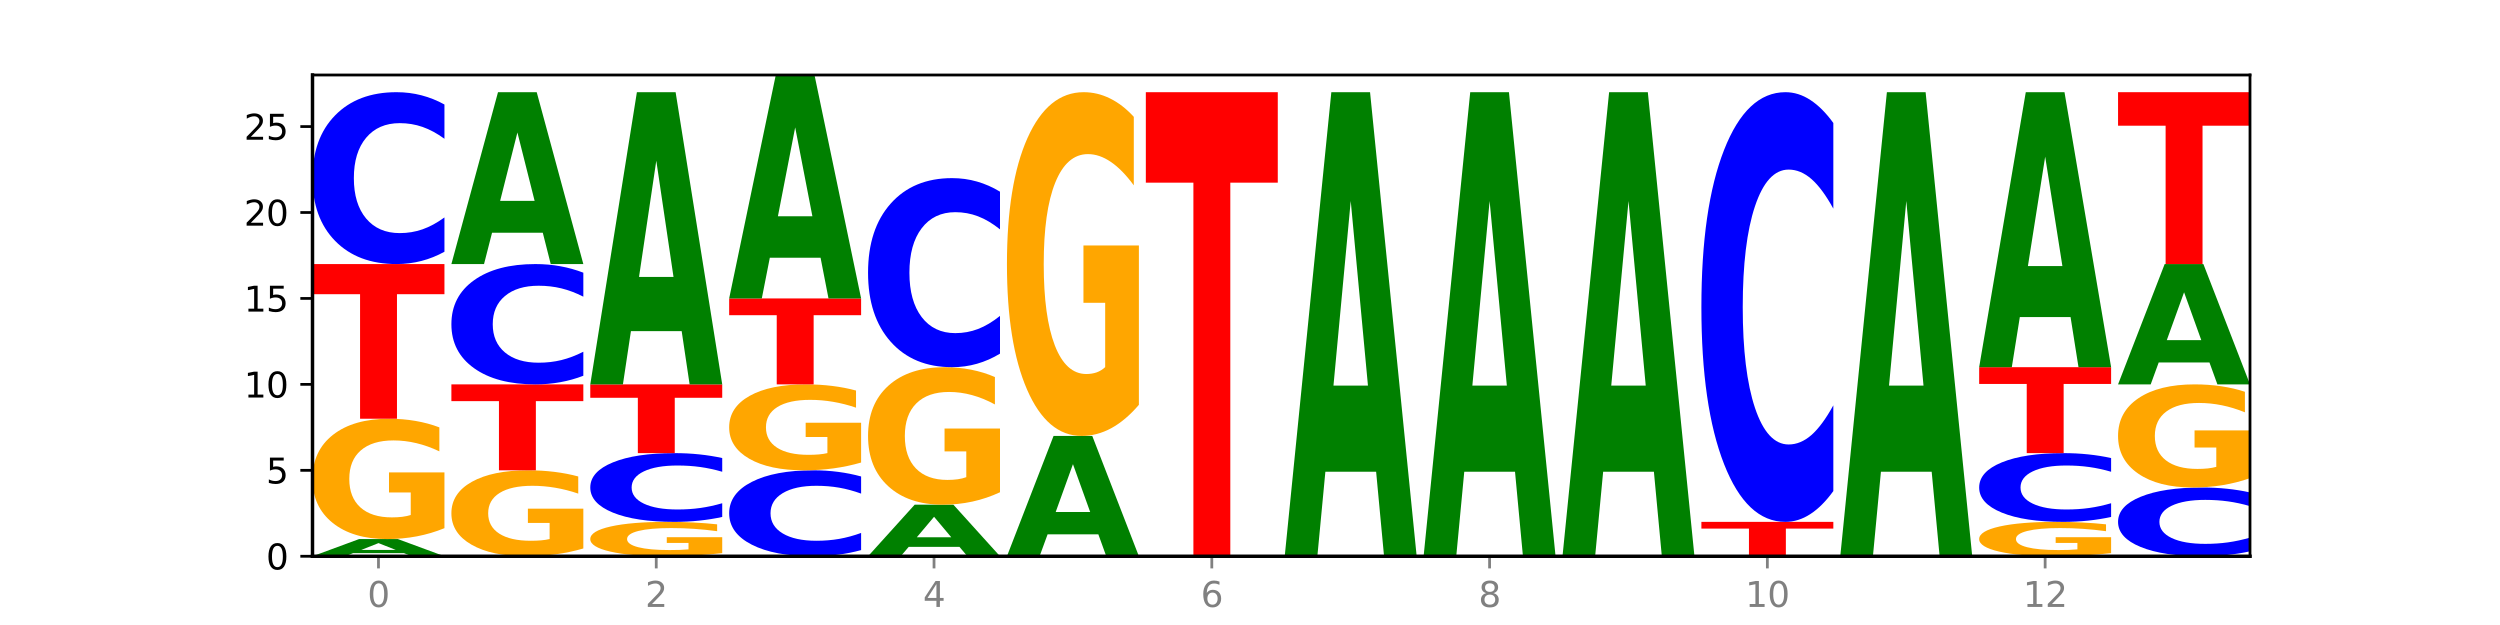
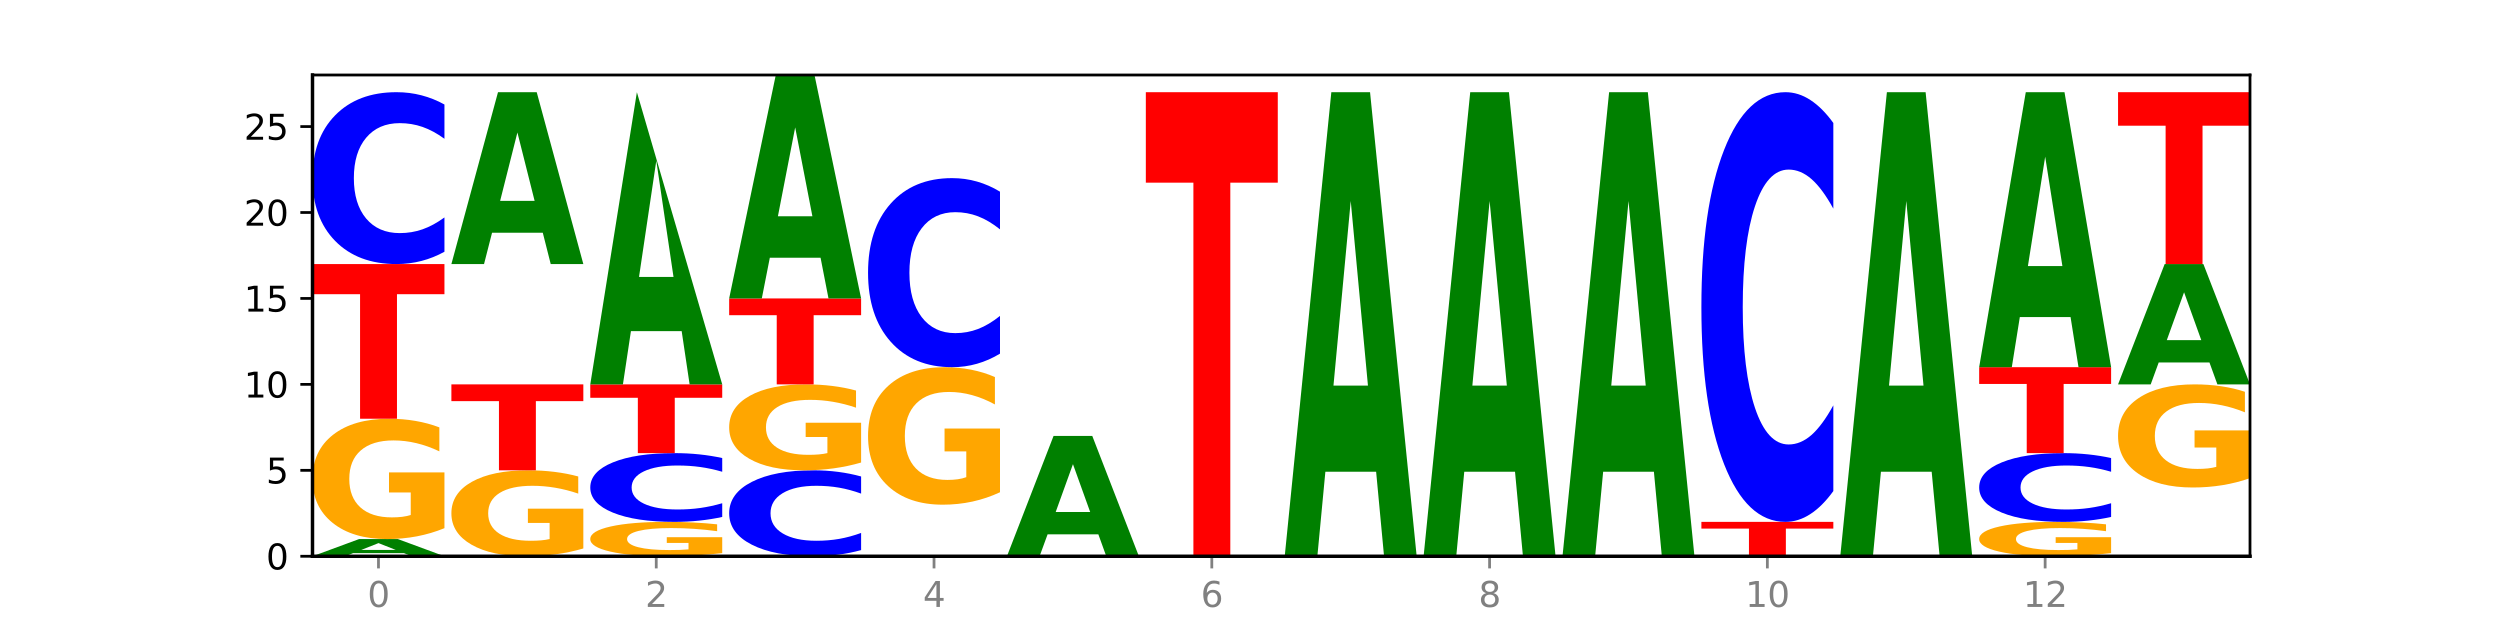
<svg xmlns="http://www.w3.org/2000/svg" xmlns:xlink="http://www.w3.org/1999/xlink" width="720pt" height="180pt" viewBox="0 0 720 180" version="1.1">
  <defs>
    <style type="text/css">*{stroke-linejoin: round; stroke-linecap: butt}</style>
  </defs>
  <g id="figure_1">
    <g id="patch_1">
      <path d="M 0 180  L 720 180  L 720 0  L 0 0  z " style="fill: #ffffff" />
    </g>
    <g id="axes_1">
      <g id="patch_2">
        <path d="M 90 160.2  L 648 160.2  L 648 21.6  L 90 21.6  z " style="fill: #ffffff" />
      </g>
      <g id="line2d_1">
        <path d="M 90 160.2  L 648 160.2  " clip-path="url(#p449f1e75b8)" style="fill: none; stroke: #000000; stroke-width: 0.5; stroke-linecap: square" />
      </g>
      <g id="patch_3">
        <path d="M 116.323 159.298  L 101.708 159.298  L 99.401 160.2  L 90 160.2  L 103.425 155.25  L 114.575 155.25  L 128 160.2  L 118.607 160.2  L 116.323 159.298  z M 104.039 158.38  L 113.969 158.38  L 109.012 156.411  L 104.039 158.38  z " clip-path="url(#p449f1e75b8)" style="fill: #008000" />
      </g>
      <g id="patch_4">
        <path d="M 128 152.115  Q 124.168 153.682 120.046 154.47  Q 115.924 155.25 111.529 155.25  Q 101.599 155.25 95.8 150.583  Q 90 145.916 90 137.936  Q 90 129.862 95.902 125.231  Q 101.812 120.6 112.091 120.6  Q 116.052 120.6 119.68 121.23  Q 123.316 121.853 126.535 123.084  L 126.535 129.991  Q 123.214 128.409 119.926 127.629  Q 116.639 126.841 113.335 126.841  Q 107.22 126.841 103.907 129.719  Q 100.594 132.589 100.594 137.936  Q 100.594 143.232 103.788 146.124  Q 106.982 149.009 112.858 149.009  Q 114.459 149.009 115.83 148.844  Q 117.201 148.672 118.291 148.314  L 118.291 141.829  L 112.032 141.829  L 112.032 136.053  L 128 136.053  L 128 152.115  z " clip-path="url(#p449f1e75b8)" style="fill: #ffa600" />
      </g>
      <g id="patch_5">
        <path d="M 90 76.05  L 128 76.05  L 128 84.738  L 114.329 84.738  L 114.329 120.6  L 103.698 120.6  L 103.698 84.738  L 90 84.738  L 90 76.05  z " clip-path="url(#p449f1e75b8)" style="fill: #ff0000" />
      </g>
      <g id="patch_6">
        <path d="M 128 72.502  Q 124.821 74.261 121.384 75.15  Q 117.947 76.05 114.204 76.05  Q 103.04 76.05 96.52 69.383  Q 90 62.716 90 51.315  Q 90 39.873 96.52 33.217  Q 103.04 26.55 114.204 26.55  Q 117.947 26.55 121.384 27.45  Q 124.821 28.339 128 30.098  L 128 39.965  Q 124.793 37.634 121.681 36.55  Q 118.569 35.466 115.132 35.466  Q 108.966 35.466 105.434 39.689  Q 101.91 43.902 101.91 51.315  Q 101.91 58.698 105.434 62.921  Q 108.966 67.134 115.132 67.134  Q 118.569 67.134 121.681 66.05  Q 124.793 64.956 128 62.624  L 128 72.502  z " clip-path="url(#p449f1e75b8)" style="fill: #0000ff" />
      </g>
      <g id="patch_7">
        <path d="M 168 157.961  Q 164.168 159.08 160.046 159.643  Q 155.924 160.2 151.529 160.2  Q 141.599 160.2 135.8 156.867  Q 130 153.533 130 147.833  Q 130 142.066 135.902 138.758  Q 141.812 135.45 152.091 135.45  Q 156.052 135.45 159.68 135.9  Q 163.316 136.345 166.535 137.224  L 166.535 142.158  Q 163.214 141.028 159.926 140.471  Q 156.639 139.908 153.335 139.908  Q 147.22 139.908 143.907 141.963  Q 140.594 144.014 140.594 147.833  Q 140.594 151.616 143.788 153.681  Q 146.982 155.742 152.858 155.742  Q 154.459 155.742 155.83 155.624  Q 157.201 155.502 158.291 155.246  L 158.291 150.614  L 152.032 150.614  L 152.032 146.488  L 168 146.488  L 168 157.961  z " clip-path="url(#p449f1e75b8)" style="fill: #ffa600" />
      </g>
      <g id="patch_8">
        <path d="M 130 110.7  L 168 110.7  L 168 115.527  L 154.329 115.527  L 154.329 135.45  L 143.698 135.45  L 143.698 115.527  L 130 115.527  L 130 110.7  z " clip-path="url(#p449f1e75b8)" style="fill: #ff0000" />
      </g>
      <g id="patch_9">
-         <path d="M 168 108.216  Q 164.821 109.447 161.384 110.07  Q 157.947 110.7 154.204 110.7  Q 143.04 110.7 136.52 106.033  Q 130 101.366 130 93.386  Q 130 85.376 136.52 80.717  Q 143.04 76.05 154.204 76.05  Q 157.947 76.05 161.384 76.68  Q 164.821 77.303 168 78.534  L 168 85.441  Q 164.793 83.809 161.681 83.05  Q 158.569 82.291 155.132 82.291  Q 148.966 82.291 145.434 85.248  Q 141.91 88.196 141.91 93.386  Q 141.91 98.554 145.434 101.51  Q 148.966 104.459 155.132 104.459  Q 158.569 104.459 161.681 103.7  Q 164.793 102.934 168 101.302  L 168 108.216  z " clip-path="url(#p449f1e75b8)" style="fill: #0000ff" />
-       </g>
+         </g>
      <g id="patch_10">
        <path d="M 156.323 67.033  L 141.708 67.033  L 139.401 76.05  L 130 76.05  L 143.425 26.55  L 154.575 26.55  L 168 76.05  L 158.607 76.05  L 156.323 67.033  z M 144.039 57.846  L 153.969 57.846  L 149.012 38.156  L 144.039 57.846  z " clip-path="url(#p449f1e75b8)" style="fill: #008000" />
      </g>
      <g id="patch_11">
        <path d="M 208 159.304  Q 204.168 159.752 200.046 159.977  Q 195.924 160.2 191.529 160.2  Q 181.599 160.2 175.8 158.867  Q 170 157.533 170 155.253  Q 170 152.946 175.902 151.623  Q 181.812 150.3 192.091 150.3  Q 196.052 150.3 199.68 150.48  Q 203.316 150.658 206.535 151.01  L 206.535 152.983  Q 203.214 152.531 199.926 152.308  Q 196.639 152.083 193.335 152.083  Q 187.22 152.083 183.907 152.905  Q 180.594 153.725 180.594 155.253  Q 180.594 156.766 183.788 157.593  Q 186.982 158.417 192.858 158.417  Q 194.459 158.417 195.83 158.37  Q 197.201 158.321 198.291 158.218  L 198.291 156.366  L 192.032 156.366  L 192.032 154.715  L 208 154.715  L 208 159.304  z " clip-path="url(#p449f1e75b8)" style="fill: #ffa600" />
      </g>
      <g id="patch_12">
        <path d="M 208 148.881  Q 204.821 149.584 201.384 149.94  Q 197.947 150.3 194.204 150.3  Q 183.04 150.3 176.52 147.633  Q 170 144.967 170 140.406  Q 170 135.829 176.52 133.167  Q 183.04 130.5 194.204 130.5  Q 197.947 130.5 201.384 130.86  Q 204.821 131.216 208 131.919  L 208 135.866  Q 204.793 134.934 201.681 134.5  Q 198.569 134.067 195.132 134.067  Q 188.966 134.067 185.434 135.756  Q 181.91 137.441 181.91 140.406  Q 181.91 143.359 185.434 145.048  Q 188.966 146.733 195.132 146.733  Q 198.569 146.733 201.681 146.3  Q 204.793 145.862 208 144.93  L 208 148.881  z " clip-path="url(#p449f1e75b8)" style="fill: #0000ff" />
      </g>
      <g id="patch_13">
        <path d="M 170 110.7  L 208 110.7  L 208 114.562  L 194.329 114.562  L 194.329 130.5  L 183.698 130.5  L 183.698 114.562  L 170 114.562  L 170 110.7  z " clip-path="url(#p449f1e75b8)" style="fill: #ff0000" />
      </g>
      <g id="patch_14">
-         <path d="M 196.323 95.37  L 181.708 95.37  L 179.401 110.7  L 170 110.7  L 183.425 26.55  L 194.575 26.55  L 208 110.7  L 198.607 110.7  L 196.323 95.37  z M 184.039 79.752  L 193.969 79.752  L 189.012 46.28  L 184.039 79.752  z " clip-path="url(#p449f1e75b8)" style="fill: #008000" />
+         <path d="M 196.323 95.37  L 181.708 95.37  L 179.401 110.7  L 170 110.7  L 183.425 26.55  L 208 110.7  L 198.607 110.7  L 196.323 95.37  z M 184.039 79.752  L 193.969 79.752  L 189.012 46.28  L 184.039 79.752  z " clip-path="url(#p449f1e75b8)" style="fill: #008000" />
      </g>
      <g id="patch_15">
        <path d="M 248 158.426  Q 244.821 159.305 241.384 159.75  Q 237.947 160.2 234.204 160.2  Q 223.04 160.2 216.52 156.867  Q 210 153.533 210 147.833  Q 210 142.112 216.52 138.783  Q 223.04 135.45 234.204 135.45  Q 237.947 135.45 241.384 135.9  Q 244.821 136.345 248 137.224  L 248 142.158  Q 244.793 140.992 241.681 140.45  Q 238.569 139.908 235.132 139.908  Q 228.966 139.908 225.434 142.02  Q 221.91 144.126 221.91 147.833  Q 221.91 151.524 225.434 153.635  Q 228.966 155.742 235.132 155.742  Q 238.569 155.742 241.681 155.2  Q 244.793 154.653 248 153.487  L 248 158.426  z " clip-path="url(#p449f1e75b8)" style="fill: #0000ff" />
      </g>
      <g id="patch_16">
        <path d="M 248 133.211  Q 244.168 134.33 240.046 134.893  Q 235.924 135.45 231.529 135.45  Q 221.599 135.45 215.8 132.117  Q 210 128.783 210 123.083  Q 210 117.316 215.902 114.008  Q 221.812 110.7 232.091 110.7  Q 236.052 110.7 239.68 111.15  Q 243.316 111.595 246.535 112.474  L 246.535 117.408  Q 243.214 116.278 239.926 115.721  Q 236.639 115.158 233.335 115.158  Q 227.22 115.158 223.907 117.213  Q 220.594 119.264 220.594 123.083  Q 220.594 126.866 223.788 128.931  Q 226.982 130.992 232.858 130.992  Q 234.459 130.992 235.83 130.874  Q 237.201 130.752 238.291 130.496  L 238.291 125.864  L 232.032 125.864  L 232.032 121.738  L 248 121.738  L 248 133.211  z " clip-path="url(#p449f1e75b8)" style="fill: #ffa600" />
      </g>
      <g id="patch_17">
        <path d="M 210 85.95  L 248 85.95  L 248 90.777  L 234.329 90.777  L 234.329 110.7  L 223.698 110.7  L 223.698 90.777  L 210 90.777  L 210 85.95  z " clip-path="url(#p449f1e75b8)" style="fill: #ff0000" />
      </g>
      <g id="patch_18">
        <path d="M 236.323 74.227  L 221.708 74.227  L 219.401 85.95  L 210 85.95  L 223.425 21.6  L 234.575 21.6  L 248 85.95  L 238.607 85.95  L 236.323 74.227  z M 224.039 62.284  L 233.969 62.284  L 229.012 36.688  L 224.039 62.284  z " clip-path="url(#p449f1e75b8)" style="fill: #008000" />
      </g>
      <g id="patch_19">
-         <path d="M 276.323 157.495  L 261.708 157.495  L 259.401 160.2  L 250 160.2  L 263.425 145.35  L 274.575 145.35  L 288 160.2  L 278.607 160.2  L 276.323 157.495  z M 264.039 154.739  L 273.969 154.739  L 269.012 148.832  L 264.039 154.739  z " clip-path="url(#p449f1e75b8)" style="fill: #008000" />
-       </g>
+         </g>
      <g id="patch_20">
        <path d="M 288 141.767  Q 284.168 143.559 280.046 144.458  Q 275.924 145.35 271.529 145.35  Q 261.599 145.35 255.8 140.017  Q 250 134.683 250 125.562  Q 250 116.335 255.902 111.043  Q 261.812 105.75 272.091 105.75  Q 276.052 105.75 279.68 106.47  Q 283.316 107.182 286.535 108.589  L 286.535 116.482  Q 283.214 114.675 279.926 113.783  Q 276.639 112.883 273.335 112.883  Q 267.22 112.883 263.907 116.171  Q 260.594 119.452 260.594 125.562  Q 260.594 131.616 263.788 134.92  Q 266.982 138.217 272.858 138.217  Q 274.459 138.217 275.83 138.029  Q 277.201 137.832 278.291 137.423  L 278.291 130.012  L 272.032 130.012  L 272.032 123.411  L 288 123.411  L 288 141.767  z " clip-path="url(#p449f1e75b8)" style="fill: #ffa600" />
      </g>
      <g id="patch_21">
        <path d="M 288 101.847  Q 284.821 103.782 281.384 104.76  Q 277.947 105.75 274.204 105.75  Q 263.04 105.75 256.52 98.417  Q 250 91.083 250 78.542  Q 250 65.956 256.52 58.633  Q 263.04 51.3 274.204 51.3  Q 277.947 51.3 281.384 52.29  Q 284.821 53.268 288 55.203  L 288 66.057  Q 284.793 63.492 281.681 62.3  Q 278.569 61.108 275.132 61.108  Q 268.966 61.108 265.434 65.753  Q 261.91 70.387 261.91 78.542  Q 261.91 86.663 265.434 91.308  Q 268.966 95.942 275.132 95.942  Q 278.569 95.942 281.681 94.75  Q 284.793 93.546 288 90.982  L 288 101.847  z " clip-path="url(#p449f1e75b8)" style="fill: #0000ff" />
      </g>
      <g id="patch_22">
        <path d="M 316.323 153.888  L 301.708 153.888  L 299.401 160.2  L 290 160.2  L 303.425 125.55  L 314.575 125.55  L 328 160.2  L 318.607 160.2  L 316.323 153.888  z M 304.039 147.457  L 313.969 147.457  L 309.012 133.674  L 304.039 147.457  z " clip-path="url(#p449f1e75b8)" style="fill: #008000" />
      </g>
      <g id="patch_23">
-         <path d="M 328 116.593  Q 324.168 121.071 320.046 123.321  Q 315.924 125.55 311.529 125.55  Q 301.599 125.55 295.8 112.216  Q 290 98.883 290 76.081  Q 290 53.013 295.902 39.781  Q 301.812 26.55 312.091 26.55  Q 316.052 26.55 319.68 28.35  Q 323.316 30.129 326.535 33.646  L 326.535 53.381  Q 323.214 48.861 319.926 46.632  Q 316.639 44.383 313.335 44.383  Q 307.22 44.383 303.907 52.604  Q 300.594 60.804 300.594 76.081  Q 300.594 91.214 303.788 99.476  Q 306.982 107.717 312.858 107.717  Q 314.459 107.717 315.83 107.247  Q 317.201 106.756 318.291 105.734  L 318.291 87.206  L 312.032 87.206  L 312.032 70.702  L 328 70.702  L 328 116.593  z " clip-path="url(#p449f1e75b8)" style="fill: #ffa600" />
-       </g>
+         </g>
      <g id="patch_24">
        <path d="M 330 26.55  L 368 26.55  L 368 52.615  L 354.329 52.615  L 354.329 160.2  L 343.698 160.2  L 343.698 52.615  L 330 52.615  L 330 26.55  z " clip-path="url(#p449f1e75b8)" style="fill: #ff0000" />
      </g>
      <g id="patch_25">
        <path d="M 396.323 135.853  L 381.708 135.853  L 379.401 160.2  L 370 160.2  L 383.425 26.55  L 394.575 26.55  L 408 160.2  L 398.607 160.2  L 396.323 135.853  z M 384.039 111.048  L 393.969 111.048  L 389.012 57.886  L 384.039 111.048  z " clip-path="url(#p449f1e75b8)" style="fill: #008000" />
      </g>
      <g id="patch_26">
        <path d="M 436.323 135.853  L 421.708 135.853  L 419.401 160.2  L 410 160.2  L 423.425 26.55  L 434.575 26.55  L 448 160.2  L 438.607 160.2  L 436.323 135.853  z M 424.039 111.048  L 433.969 111.048  L 429.012 57.886  L 424.039 111.048  z " clip-path="url(#p449f1e75b8)" style="fill: #008000" />
      </g>
      <g id="patch_27">
        <path d="M 476.323 135.853  L 461.708 135.853  L 459.401 160.2  L 450 160.2  L 463.425 26.55  L 474.575 26.55  L 488 160.2  L 478.607 160.2  L 476.323 135.853  z M 464.039 111.048  L 473.969 111.048  L 469.012 57.886  L 464.039 111.048  z " clip-path="url(#p449f1e75b8)" style="fill: #008000" />
      </g>
      <g id="patch_28">
        <path d="M 490 150.3  L 528 150.3  L 528 152.231  L 514.329 152.231  L 514.329 160.2  L 503.698 160.2  L 503.698 152.231  L 490 152.231  L 490 150.3  z " clip-path="url(#p449f1e75b8)" style="fill: #ff0000" />
      </g>
      <g id="patch_29">
        <path d="M 528 141.43  Q 524.821 145.826 521.384 148.05  Q 517.947 150.3 514.204 150.3  Q 503.04 150.3 496.52 133.633  Q 490 116.966 490 88.463  Q 490 59.858 496.52 43.217  Q 503.04 26.55 514.204 26.55  Q 517.947 26.55 521.384 28.8  Q 524.821 31.024 528 35.42  L 528 60.089  Q 524.793 54.26 521.681 51.551  Q 518.569 48.841 515.132 48.841  Q 508.966 48.841 505.434 59.398  Q 501.91 69.93 501.91 88.463  Q 501.91 106.92 505.434 117.477  Q 508.966 128.009 515.132 128.009  Q 518.569 128.009 521.681 125.299  Q 524.793 122.564 528 116.736  L 528 141.43  z " clip-path="url(#p449f1e75b8)" style="fill: #0000ff" />
      </g>
      <g id="patch_30">
        <path d="M 556.323 135.853  L 541.708 135.853  L 539.401 160.2  L 530 160.2  L 543.425 26.55  L 554.575 26.55  L 568 160.2  L 558.607 160.2  L 556.323 135.853  z M 544.039 111.048  L 553.969 111.048  L 549.012 57.886  L 544.039 111.048  z " clip-path="url(#p449f1e75b8)" style="fill: #008000" />
      </g>
      <g id="patch_31">
        <path d="M 608 159.304  Q 604.168 159.752 600.046 159.977  Q 595.924 160.2 591.529 160.2  Q 581.599 160.2 575.8 158.867  Q 570 157.533 570 155.253  Q 570 152.946 575.902 151.623  Q 581.812 150.3 592.091 150.3  Q 596.052 150.3 599.68 150.48  Q 603.316 150.658 606.535 151.01  L 606.535 152.983  Q 603.214 152.531 599.926 152.308  Q 596.639 152.083 593.335 152.083  Q 587.22 152.083 583.907 152.905  Q 580.594 153.725 580.594 155.253  Q 580.594 156.766 583.788 157.593  Q 586.982 158.417 592.858 158.417  Q 594.459 158.417 595.83 158.37  Q 597.201 158.321 598.291 158.218  L 598.291 156.366  L 592.032 156.366  L 592.032 154.715  L 608 154.715  L 608 159.304  z " clip-path="url(#p449f1e75b8)" style="fill: #ffa600" />
      </g>
      <g id="patch_32">
        <path d="M 608 148.881  Q 604.821 149.584 601.384 149.94  Q 597.947 150.3 594.204 150.3  Q 583.04 150.3 576.52 147.633  Q 570 144.967 570 140.406  Q 570 135.829 576.52 133.167  Q 583.04 130.5 594.204 130.5  Q 597.947 130.5 601.384 130.86  Q 604.821 131.216 608 131.919  L 608 135.866  Q 604.793 134.934 601.681 134.5  Q 598.569 134.067 595.132 134.067  Q 588.966 134.067 585.434 135.756  Q 581.91 137.441 581.91 140.406  Q 581.91 143.359 585.434 145.048  Q 588.966 146.733 595.132 146.733  Q 598.569 146.733 601.681 146.3  Q 604.793 145.862 608 144.93  L 608 148.881  z " clip-path="url(#p449f1e75b8)" style="fill: #0000ff" />
      </g>
      <g id="patch_33">
        <path d="M 570 105.75  L 608 105.75  L 608 110.577  L 594.329 110.577  L 594.329 130.5  L 583.698 130.5  L 583.698 110.577  L 570 110.577  L 570 105.75  z " clip-path="url(#p449f1e75b8)" style="fill: #ff0000" />
      </g>
      <g id="patch_34">
        <path d="M 596.323 91.322  L 581.708 91.322  L 579.401 105.75  L 570 105.75  L 583.425 26.55  L 594.575 26.55  L 608 105.75  L 598.607 105.75  L 596.323 91.322  z M 584.039 76.623  L 593.969 76.623  L 589.012 45.119  L 584.039 76.623  z " clip-path="url(#p449f1e75b8)" style="fill: #008000" />
      </g>
      <g id="patch_35">
-         <path d="M 648 158.781  Q 644.821 159.484 641.384 159.84  Q 637.947 160.2 634.204 160.2  Q 623.04 160.2 616.52 157.533  Q 610 154.867 610 150.306  Q 610 145.729 616.52 143.067  Q 623.04 140.4 634.204 140.4  Q 637.947 140.4 641.384 140.76  Q 644.821 141.116 648 141.819  L 648 145.766  Q 644.793 144.834 641.681 144.4  Q 638.569 143.967 635.132 143.967  Q 628.966 143.967 625.434 145.656  Q 621.91 147.341 621.91 150.306  Q 621.91 153.259 625.434 154.948  Q 628.966 156.633 635.132 156.633  Q 638.569 156.633 641.681 156.2  Q 644.793 155.762 648 154.83  L 648 158.781  z " clip-path="url(#p449f1e75b8)" style="fill: #0000ff" />
-       </g>
+         </g>
      <g id="patch_36">
        <path d="M 648 137.713  Q 644.168 139.056 640.046 139.731  Q 635.924 140.4 631.529 140.4  Q 621.599 140.4 615.8 136.4  Q 610 132.4 610 125.559  Q 610 118.639 615.902 114.669  Q 621.812 110.7 632.091 110.7  Q 636.052 110.7 639.68 111.24  Q 643.316 111.774 646.535 112.829  L 646.535 118.749  Q 643.214 117.393 639.926 116.725  Q 636.639 116.05 633.335 116.05  Q 627.22 116.05 623.907 118.516  Q 620.594 120.976 620.594 125.559  Q 620.594 130.099 623.788 132.578  Q 626.982 135.05 632.858 135.05  Q 634.459 135.05 635.83 134.909  Q 637.201 134.762 638.291 134.455  L 638.291 128.897  L 632.032 128.897  L 632.032 123.946  L 648 123.946  L 648 137.713  z " clip-path="url(#p449f1e75b8)" style="fill: #ffa600" />
      </g>
      <g id="patch_37">
        <path d="M 636.323 104.388  L 621.708 104.388  L 619.401 110.7  L 610 110.7  L 623.425 76.05  L 634.575 76.05  L 648 110.7  L 638.607 110.7  L 636.323 104.388  z M 624.039 97.957  L 633.969 97.957  L 629.012 84.174  L 624.039 97.957  z " clip-path="url(#p449f1e75b8)" style="fill: #008000" />
      </g>
      <g id="patch_38">
        <path d="M 610 26.55  L 648 26.55  L 648 36.204  L 634.329 36.204  L 634.329 76.05  L 623.698 76.05  L 623.698 36.204  L 610 36.204  L 610 26.55  z " clip-path="url(#p449f1e75b8)" style="fill: #ff0000" />
      </g>
      <g id="matplotlib.axis_1">
        <g id="xtick_1">
          <g id="line2d_2">
            <defs>
              <path id="m4c88dc0f8e" d="M 0 0  L 0 3.5  " style="stroke: #808080; stroke-width: 0.8" />
            </defs>
            <g>
              <use xlink:href="#m4c88dc0f8e" x="109" y="160.2" style="fill: #808080; stroke: #808080; stroke-width: 0.8" />
            </g>
          </g>
          <g id="text_1">
            <g style="fill: #808080" transform="translate(105.819 174.798) scale(0.1 -0.1)">
              <defs>
                <path id="DejaVuSans-30" d="M 2034 4250  Q 1547 4250 1301 3770  Q 1056 3291 1056 2328  Q 1056 1369 1301 889  Q 1547 409 2034 409  Q 2525 409 2770 889  Q 3016 1369 3016 2328  Q 3016 3291 2770 3770  Q 2525 4250 2034 4250  z M 2034 4750  Q 2819 4750 3233 4129  Q 3647 3509 3647 2328  Q 3647 1150 3233 529  Q 2819 -91 2034 -91  Q 1250 -91 836 529  Q 422 1150 422 2328  Q 422 3509 836 4129  Q 1250 4750 2034 4750  z " transform="scale(0.016)" />
              </defs>
              <use xlink:href="#DejaVuSans-30" />
            </g>
          </g>
        </g>
        <g id="xtick_2">
          <g id="line2d_3">
            <g>
              <use xlink:href="#m4c88dc0f8e" x="189" y="160.2" style="fill: #808080; stroke: #808080; stroke-width: 0.8" />
            </g>
          </g>
          <g id="text_2">
            <g style="fill: #808080" transform="translate(185.819 174.798) scale(0.1 -0.1)">
              <defs>
                <path id="DejaVuSans-32" d="M 1228 531  L 3431 531  L 3431 0  L 469 0  L 469 531  Q 828 903 1448 1529  Q 2069 2156 2228 2338  Q 2531 2678 2651 2914  Q 2772 3150 2772 3378  Q 2772 3750 2511 3984  Q 2250 4219 1831 4219  Q 1534 4219 1204 4116  Q 875 4013 500 3803  L 500 4441  Q 881 4594 1212 4672  Q 1544 4750 1819 4750  Q 2544 4750 2975 4387  Q 3406 4025 3406 3419  Q 3406 3131 3298 2873  Q 3191 2616 2906 2266  Q 2828 2175 2409 1742  Q 1991 1309 1228 531  z " transform="scale(0.016)" />
              </defs>
              <use xlink:href="#DejaVuSans-32" />
            </g>
          </g>
        </g>
        <g id="xtick_3">
          <g id="line2d_4">
            <g>
              <use xlink:href="#m4c88dc0f8e" x="269" y="160.2" style="fill: #808080; stroke: #808080; stroke-width: 0.8" />
            </g>
          </g>
          <g id="text_3">
            <g style="fill: #808080" transform="translate(265.819 174.798) scale(0.1 -0.1)">
              <defs>
                <path id="DejaVuSans-34" d="M 2419 4116  L 825 1625  L 2419 1625  L 2419 4116  z M 2253 4666  L 3047 4666  L 3047 1625  L 3713 1625  L 3713 1100  L 3047 1100  L 3047 0  L 2419 0  L 2419 1100  L 313 1100  L 313 1709  L 2253 4666  z " transform="scale(0.016)" />
              </defs>
              <use xlink:href="#DejaVuSans-34" />
            </g>
          </g>
        </g>
        <g id="xtick_4">
          <g id="line2d_5">
            <g>
              <use xlink:href="#m4c88dc0f8e" x="349" y="160.2" style="fill: #808080; stroke: #808080; stroke-width: 0.8" />
            </g>
          </g>
          <g id="text_4">
            <g style="fill: #808080" transform="translate(345.819 174.798) scale(0.1 -0.1)">
              <defs>
                <path id="DejaVuSans-36" d="M 2113 2584  Q 1688 2584 1439 2293  Q 1191 2003 1191 1497  Q 1191 994 1439 701  Q 1688 409 2113 409  Q 2538 409 2786 701  Q 3034 994 3034 1497  Q 3034 2003 2786 2293  Q 2538 2584 2113 2584  z M 3366 4563  L 3366 3988  Q 3128 4100 2886 4159  Q 2644 4219 2406 4219  Q 1781 4219 1451 3797  Q 1122 3375 1075 2522  Q 1259 2794 1537 2939  Q 1816 3084 2150 3084  Q 2853 3084 3261 2657  Q 3669 2231 3669 1497  Q 3669 778 3244 343  Q 2819 -91 2113 -91  Q 1303 -91 875 529  Q 447 1150 447 2328  Q 447 3434 972 4092  Q 1497 4750 2381 4750  Q 2619 4750 2861 4703  Q 3103 4656 3366 4563  z " transform="scale(0.016)" />
              </defs>
              <use xlink:href="#DejaVuSans-36" />
            </g>
          </g>
        </g>
        <g id="xtick_5">
          <g id="line2d_6">
            <g>
              <use xlink:href="#m4c88dc0f8e" x="429" y="160.2" style="fill: #808080; stroke: #808080; stroke-width: 0.8" />
            </g>
          </g>
          <g id="text_5">
            <g style="fill: #808080" transform="translate(425.819 174.798) scale(0.1 -0.1)">
              <defs>
                <path id="DejaVuSans-38" d="M 2034 2216  Q 1584 2216 1326 1975  Q 1069 1734 1069 1313  Q 1069 891 1326 650  Q 1584 409 2034 409  Q 2484 409 2743 651  Q 3003 894 3003 1313  Q 3003 1734 2745 1975  Q 2488 2216 2034 2216  z M 1403 2484  Q 997 2584 770 2862  Q 544 3141 544 3541  Q 544 4100 942 4425  Q 1341 4750 2034 4750  Q 2731 4750 3128 4425  Q 3525 4100 3525 3541  Q 3525 3141 3298 2862  Q 3072 2584 2669 2484  Q 3125 2378 3379 2068  Q 3634 1759 3634 1313  Q 3634 634 3220 271  Q 2806 -91 2034 -91  Q 1263 -91 848 271  Q 434 634 434 1313  Q 434 1759 690 2068  Q 947 2378 1403 2484  z M 1172 3481  Q 1172 3119 1398 2916  Q 1625 2713 2034 2713  Q 2441 2713 2670 2916  Q 2900 3119 2900 3481  Q 2900 3844 2670 4047  Q 2441 4250 2034 4250  Q 1625 4250 1398 4047  Q 1172 3844 1172 3481  z " transform="scale(0.016)" />
              </defs>
              <use xlink:href="#DejaVuSans-38" />
            </g>
          </g>
        </g>
        <g id="xtick_6">
          <g id="line2d_7">
            <g>
              <use xlink:href="#m4c88dc0f8e" x="509" y="160.2" style="fill: #808080; stroke: #808080; stroke-width: 0.8" />
            </g>
          </g>
          <g id="text_6">
            <g style="fill: #808080" transform="translate(502.637 174.798) scale(0.1 -0.1)">
              <defs>
                <path id="DejaVuSans-31" d="M 794 531  L 1825 531  L 1825 4091  L 703 3866  L 703 4441  L 1819 4666  L 2450 4666  L 2450 531  L 3481 531  L 3481 0  L 794 0  L 794 531  z " transform="scale(0.016)" />
              </defs>
              <use xlink:href="#DejaVuSans-31" />
              <use xlink:href="#DejaVuSans-30" x="63.623" />
            </g>
          </g>
        </g>
        <g id="xtick_7">
          <g id="line2d_8">
            <g>
              <use xlink:href="#m4c88dc0f8e" x="589" y="160.2" style="fill: #808080; stroke: #808080; stroke-width: 0.8" />
            </g>
          </g>
          <g id="text_7">
            <g style="fill: #808080" transform="translate(582.638 174.798) scale(0.1 -0.1)">
              <use xlink:href="#DejaVuSans-31" />
              <use xlink:href="#DejaVuSans-32" x="63.623" />
            </g>
          </g>
        </g>
      </g>
      <g id="matplotlib.axis_2">
        <g id="ytick_1">
          <g id="line2d_9">
            <defs>
              <path id="mab1fcf019b" d="M 0 0  L -3.5 0  " style="stroke: #000000; stroke-width: 0.8" />
            </defs>
            <g>
              <use xlink:href="#mab1fcf019b" x="90" y="160.2" style="stroke: #000000; stroke-width: 0.8" />
            </g>
          </g>
          <g id="text_8">
            <g transform="translate(76.638 163.999) scale(0.1 -0.1)">
              <use xlink:href="#DejaVuSans-30" />
            </g>
          </g>
        </g>
        <g id="ytick_2">
          <g id="line2d_10">
            <g>
              <use xlink:href="#mab1fcf019b" x="90" y="135.45" style="stroke: #000000; stroke-width: 0.8" />
            </g>
          </g>
          <g id="text_9">
            <g transform="translate(76.638 139.249) scale(0.1 -0.1)">
              <defs>
                <path id="DejaVuSans-35" d="M 691 4666  L 3169 4666  L 3169 4134  L 1269 4134  L 1269 2991  Q 1406 3038 1543 3061  Q 1681 3084 1819 3084  Q 2600 3084 3056 2656  Q 3513 2228 3513 1497  Q 3513 744 3044 326  Q 2575 -91 1722 -91  Q 1428 -91 1123 -41  Q 819 9 494 109  L 494 744  Q 775 591 1075 516  Q 1375 441 1709 441  Q 2250 441 2565 725  Q 2881 1009 2881 1497  Q 2881 1984 2565 2268  Q 2250 2553 1709 2553  Q 1456 2553 1204 2497  Q 953 2441 691 2322  L 691 4666  z " transform="scale(0.016)" />
              </defs>
              <use xlink:href="#DejaVuSans-35" />
            </g>
          </g>
        </g>
        <g id="ytick_3">
          <g id="line2d_11">
            <g>
              <use xlink:href="#mab1fcf019b" x="90" y="110.7" style="stroke: #000000; stroke-width: 0.8" />
            </g>
          </g>
          <g id="text_10">
            <g transform="translate(70.275 114.499) scale(0.1 -0.1)">
              <use xlink:href="#DejaVuSans-31" />
              <use xlink:href="#DejaVuSans-30" x="63.623" />
            </g>
          </g>
        </g>
        <g id="ytick_4">
          <g id="line2d_12">
            <g>
              <use xlink:href="#mab1fcf019b" x="90" y="85.95" style="stroke: #000000; stroke-width: 0.8" />
            </g>
          </g>
          <g id="text_11">
            <g transform="translate(70.275 89.749) scale(0.1 -0.1)">
              <use xlink:href="#DejaVuSans-31" />
              <use xlink:href="#DejaVuSans-35" x="63.623" />
            </g>
          </g>
        </g>
        <g id="ytick_5">
          <g id="line2d_13">
            <g>
              <use xlink:href="#mab1fcf019b" x="90" y="61.2" style="stroke: #000000; stroke-width: 0.8" />
            </g>
          </g>
          <g id="text_12">
            <g transform="translate(70.275 64.999) scale(0.1 -0.1)">
              <use xlink:href="#DejaVuSans-32" />
              <use xlink:href="#DejaVuSans-30" x="63.623" />
            </g>
          </g>
        </g>
        <g id="ytick_6">
          <g id="line2d_14">
            <g>
              <use xlink:href="#mab1fcf019b" x="90" y="36.45" style="stroke: #000000; stroke-width: 0.8" />
            </g>
          </g>
          <g id="text_13">
            <g transform="translate(70.275 40.249) scale(0.1 -0.1)">
              <use xlink:href="#DejaVuSans-32" />
              <use xlink:href="#DejaVuSans-35" x="63.623" />
            </g>
          </g>
        </g>
      </g>
      <g id="patch_39">
        <path d="M 90 160.2  L 90 21.6  " style="fill: none; stroke: #000000; stroke-linejoin: miter; stroke-linecap: square" />
      </g>
      <g id="patch_40">
        <path d="M 648 160.2  L 648 21.6  " style="fill: none; stroke: #000000; stroke-width: 0.8; stroke-linejoin: miter; stroke-linecap: square" />
      </g>
      <g id="patch_41">
        <path d="M 90 160.2  L 648 160.2  " style="fill: none; stroke: #000000; stroke-linejoin: miter; stroke-linecap: square" />
      </g>
      <g id="patch_42">
        <path d="M 90 21.6  L 648 21.6  " style="fill: none; stroke: #000000; stroke-width: 0.8; stroke-linejoin: miter; stroke-linecap: square" />
      </g>
    </g>
  </g>
  <defs>
    <clipPath id="p449f1e75b8">
      <rect x="90" y="21.6" width="558" height="138.6" />
    </clipPath>
  </defs>
</svg>